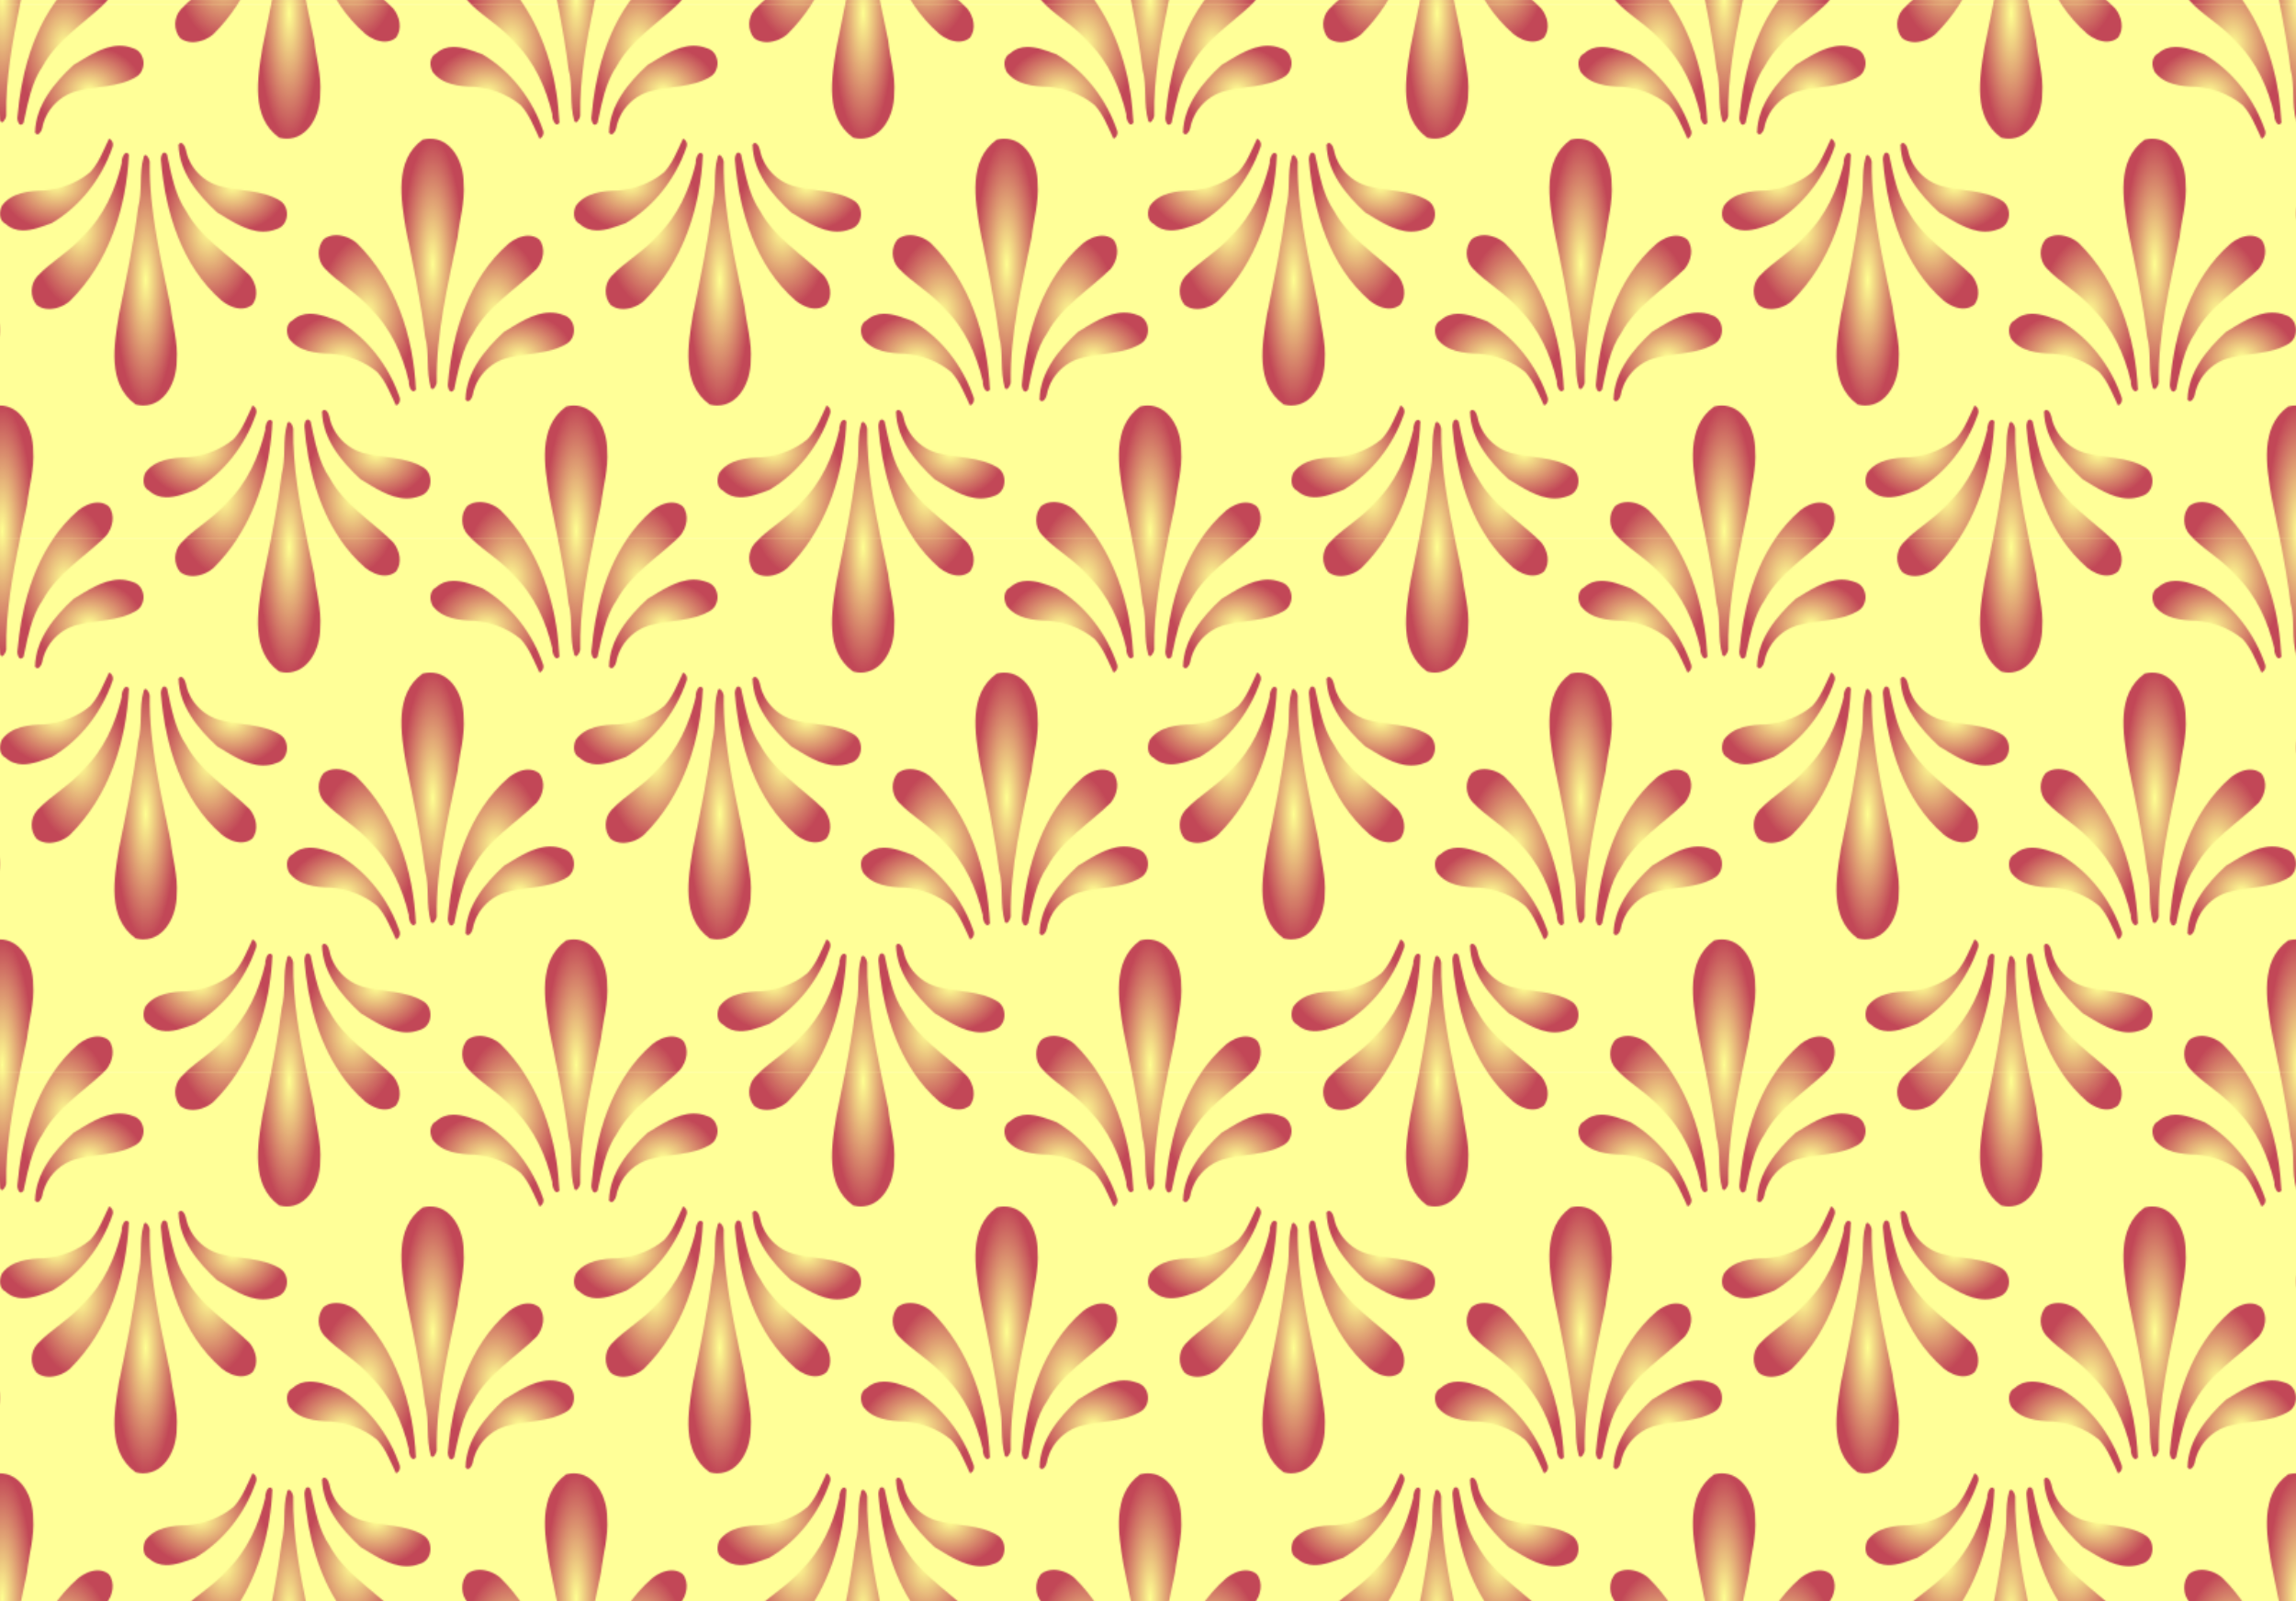
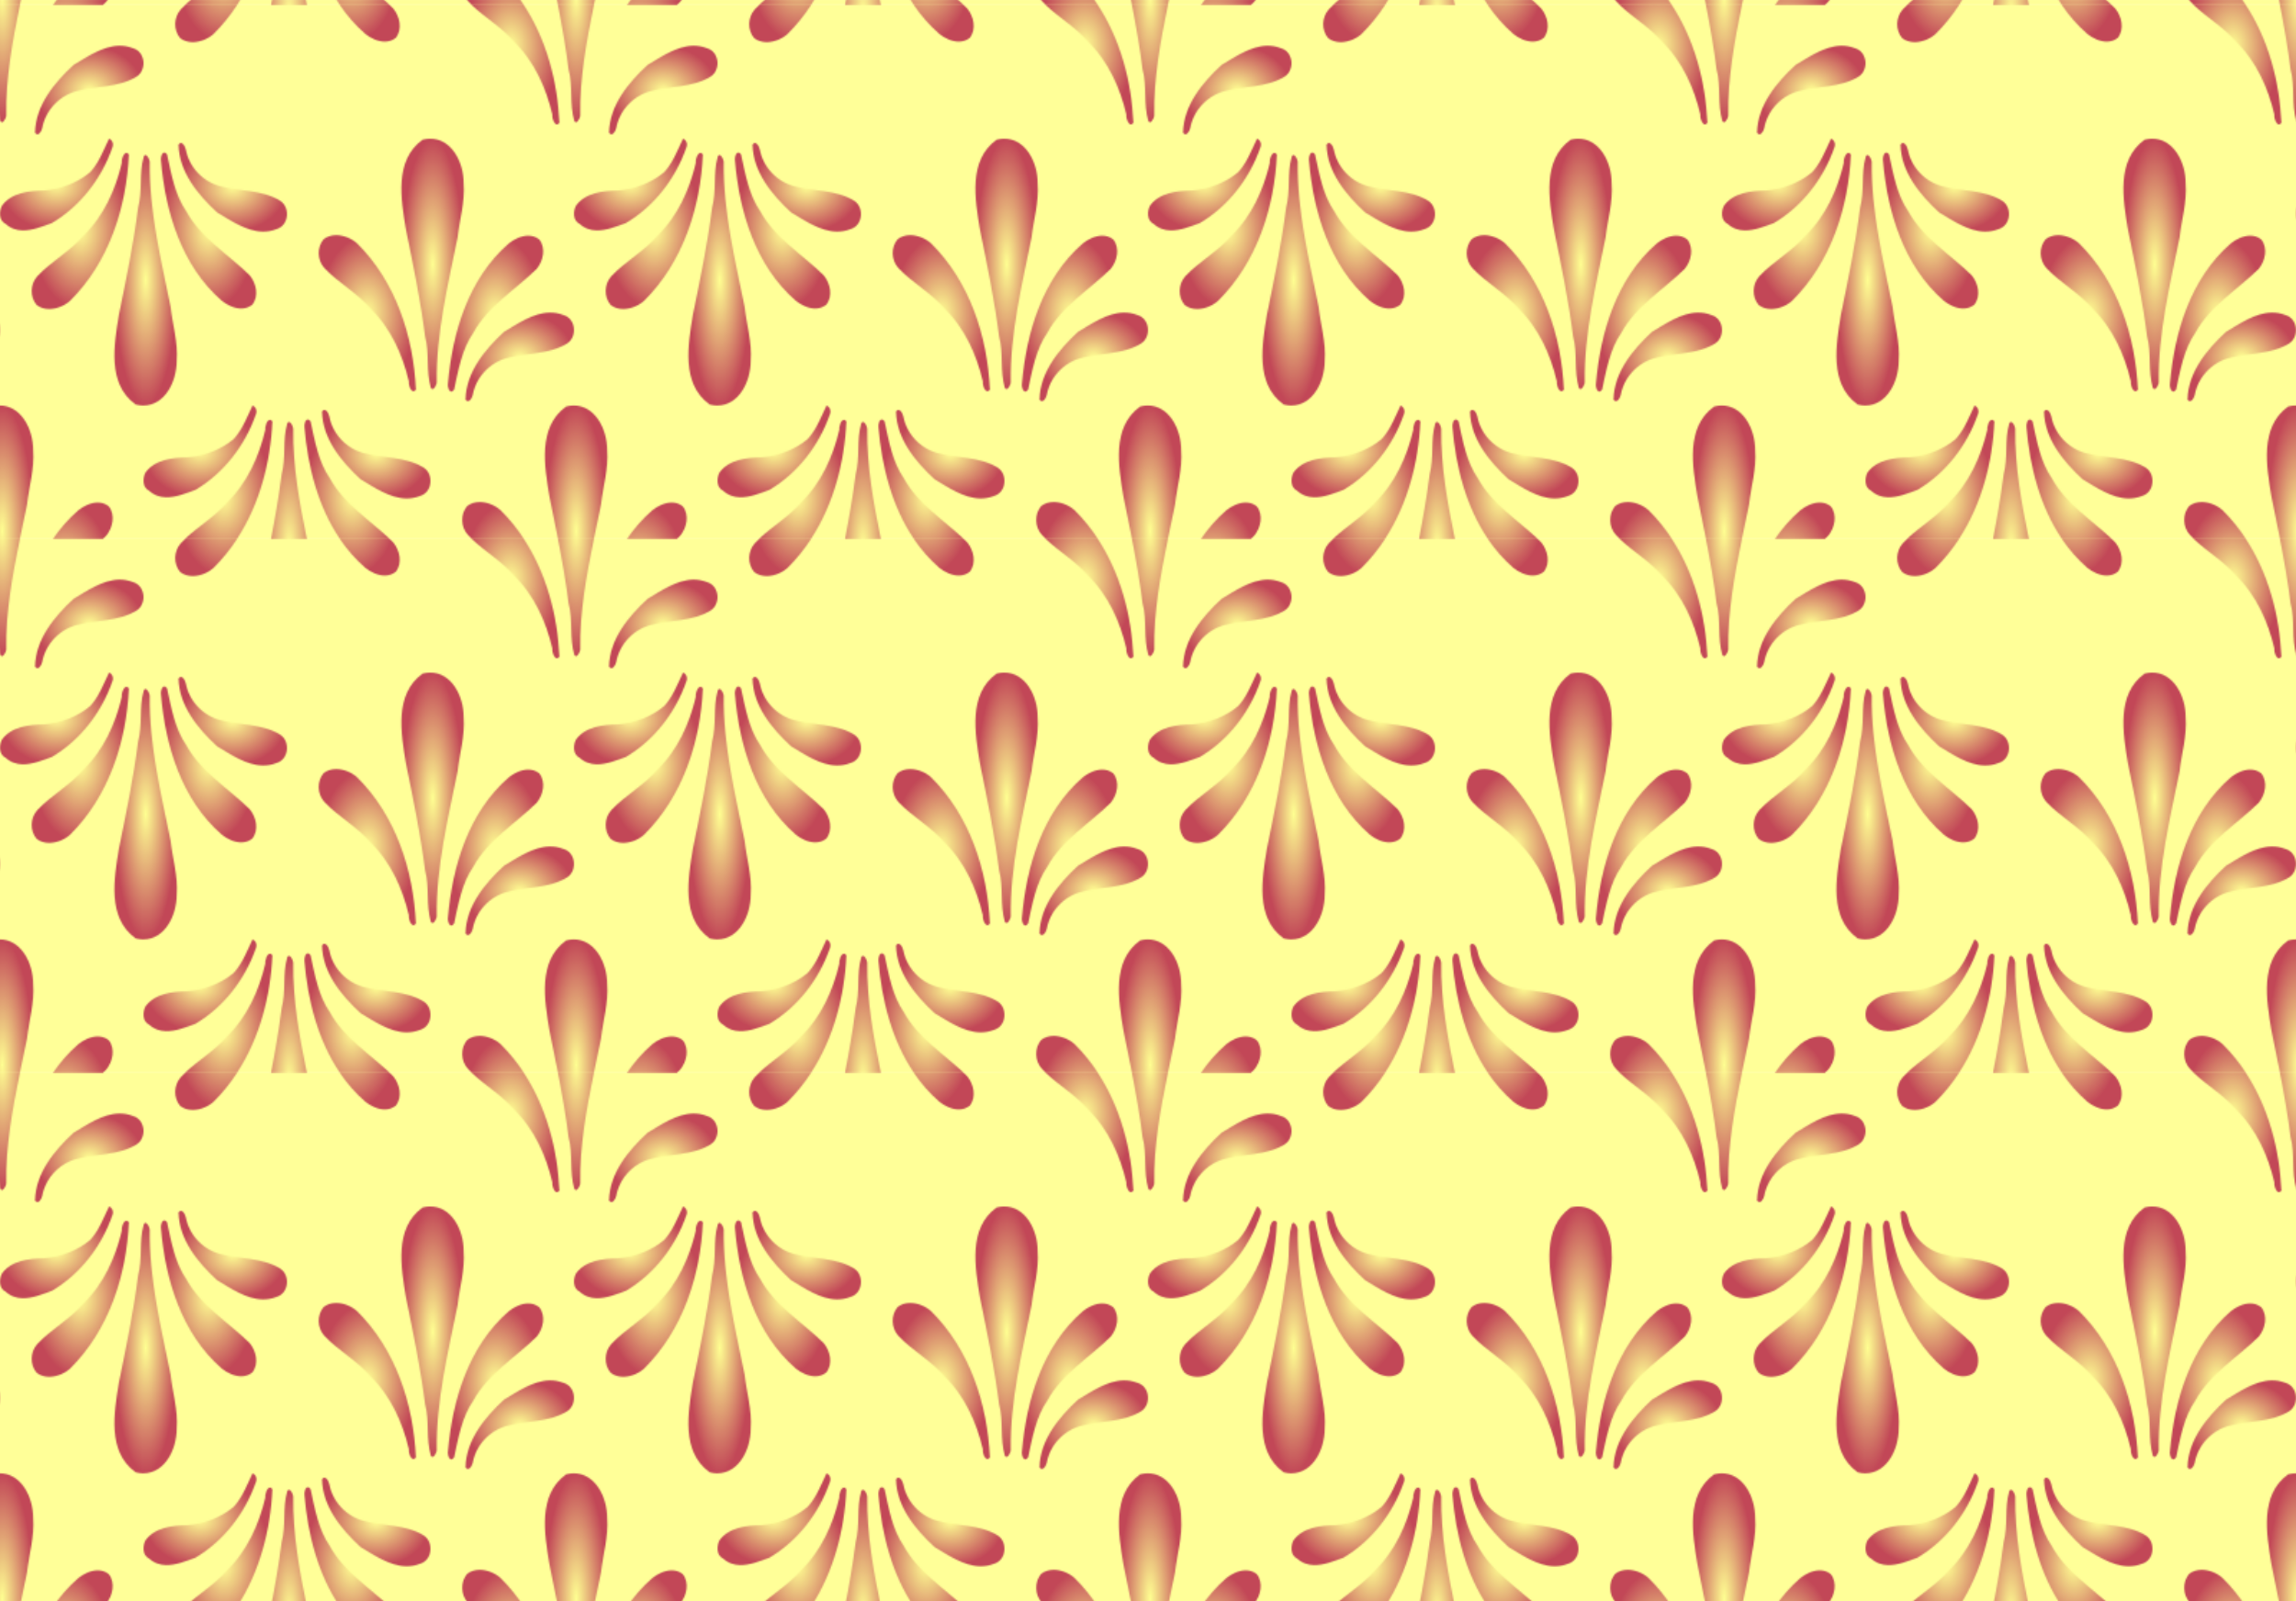
<svg xmlns="http://www.w3.org/2000/svg" xmlns:xlink="http://www.w3.org/1999/xlink" width="451.56mm" height="314.86mm" version="1.1" viewBox="0 0 1600 1115.6">
  <defs>
    <pattern id="ad" xlink:href="#ac" patternTransform="translate(-851.3 94.183)" />
    <radialGradient id="ab" cx="690.96" cy="357.71" r="17.418" gradientTransform="matrix(1.25 0 0 -5.01 -862.19 2076.6)" gradientUnits="userSpaceOnUse" xlink:href="#a" />
    <linearGradient id="a">
      <stop stop-color="#ffff92" offset="0" />
      <stop stop-color="#c24757" offset="1" />
    </linearGradient>
    <radialGradient id="aa" cx="654.52" cy="385.2" r="27.092" gradientTransform="matrix(1.25 0 0 -2.007 -862.19 1023.5)" gradientUnits="userSpaceOnUse" xlink:href="#a" />
    <radialGradient id="z" cx="726.01" cy="385.43" r="26.576" gradientTransform="matrix(1.25 0 0 -2.044 -862.19 1037.8)" gradientUnits="userSpaceOnUse" xlink:href="#a" />
    <radialGradient id="y" cx="739.51" cy="409.54" r="30.235" gradientTransform="matrix(1 0 0 -.817 -689.75 510.32)" gradientUnits="userSpaceOnUse" xlink:href="#a" />
    <radialGradient id="x" cx="641.24" cy="411.08" r="31.492" gradientTransform="matrix(1 0 0 -.812 -689.75 508.17)" gradientUnits="userSpaceOnUse" xlink:href="#a" />
    <radialGradient id="w" cx="690.96" cy="357.71" r="17.418" gradientTransform="matrix(1.25 0 0 -5.01 -962.19 1890.6)" gradientUnits="userSpaceOnUse" xlink:href="#a" />
    <radialGradient id="v" cx="726.01" cy="385.43" r="26.576" gradientTransform="matrix(1 0 0 -1.635 -769.75 681.45)" gradientUnits="userSpaceOnUse" xlink:href="#a" />
    <radialGradient id="u" cx="739.51" cy="409.54" r="30.235" gradientTransform="matrix(1 0 0 -.817 -769.75 361.57)" gradientUnits="userSpaceOnUse" xlink:href="#a" />
    <radialGradient id="t" cx="690.96" cy="357.71" r="17.418" gradientTransform="matrix(1.25 0 0 -5.01 -862.19 1704.7)" gradientUnits="userSpaceOnUse" xlink:href="#a" />
    <radialGradient id="s" cx="654.52" cy="385.2" r="27.092" gradientTransform="matrix(1.25 0 0 -2.007 -862.19 651.59)" gradientUnits="userSpaceOnUse" xlink:href="#a" />
    <radialGradient id="r" cx="726.01" cy="385.43" r="26.576" gradientTransform="matrix(1.25 0 0 -2.044 -862.19 665.88)" gradientUnits="userSpaceOnUse" xlink:href="#a" />
    <radialGradient id="q" cx="690.96" cy="357.71" r="17.418" gradientTransform="matrix(1.25 0 0 5.01 -662.19 -1890.6)" gradientUnits="userSpaceOnUse" xlink:href="#a" />
    <radialGradient id="p" cx="654.52" cy="385.2" r="27.092" gradientTransform="matrix(1.25 0 0 2.007 -662.19 -837.53)" gradientUnits="userSpaceOnUse" xlink:href="#a" />
    <radialGradient id="o" cx="726.01" cy="385.43" r="26.576" gradientTransform="matrix(1.25 0 0 2.044 -662.19 -851.81)" gradientUnits="userSpaceOnUse" xlink:href="#a" />
    <radialGradient id="n" cx="739.51" cy="409.54" r="30.235" gradientTransform="matrix(1 0 0 .817 -529.75 -361.57)" gradientUnits="userSpaceOnUse" xlink:href="#a" />
    <radialGradient id="m" cx="641.24" cy="411.08" r="31.492" gradientTransform="matrix(1 0 0 .812 -529.75 -359.42)" gradientUnits="userSpaceOnUse" xlink:href="#a" />
    <radialGradient id="l" cx="690.96" cy="357.71" r="17.418" gradientTransform="matrix(1 0 0 4.008 -609.75 -1363.8)" gradientUnits="userSpaceOnUse" xlink:href="#a" />
    <radialGradient id="k" cx="654.52" cy="385.2" r="27.092" gradientTransform="matrix(1 0 0 1.606 -609.75 -521.27)" gradientUnits="userSpaceOnUse" xlink:href="#a" />
    <radialGradient id="j" cx="726.01" cy="385.43" r="26.576" gradientTransform="matrix(1 0 0 1.635 -609.75 -532.7)" gradientUnits="userSpaceOnUse" xlink:href="#a" />
    <radialGradient id="i" cx="739.51" cy="409.54" r="30.235" gradientTransform="matrix(1 0 0 .817 -609.75 -212.82)" gradientUnits="userSpaceOnUse" xlink:href="#a" />
    <radialGradient id="h" cx="641.24" cy="411.08" r="31.492" gradientTransform="matrix(1 0 0 .812 -609.75 -210.67)" gradientUnits="userSpaceOnUse" xlink:href="#a" />
    <radialGradient id="g" cx="690.96" cy="357.71" r="17.418" gradientTransform="matrix(1.25 0 0 5.01 -662.19 -1518.8)" gradientUnits="userSpaceOnUse" xlink:href="#a" />
    <radialGradient id="f" cx="654.52" cy="385.2" r="27.092" gradientTransform="matrix(1.25 0 0 2.007 -662.19 -465.65)" gradientUnits="userSpaceOnUse" xlink:href="#a" />
    <radialGradient id="e" cx="726.01" cy="385.43" r="26.576" gradientTransform="matrix(1.25 0 0 2.044 -662.19 -479.94)" gradientUnits="userSpaceOnUse" xlink:href="#a" />
    <radialGradient id="d" cx="690.96" cy="357.71" r="17.418" gradientTransform="matrix(1.25 0 0 -5.01 -562.19 1890.6)" gradientUnits="userSpaceOnUse" xlink:href="#a" />
    <radialGradient id="c" cx="654.52" cy="385.2" r="27.092" gradientTransform="matrix(1 0 0 -1.606 -449.75 670.02)" gradientUnits="userSpaceOnUse" xlink:href="#a" />
    <radialGradient id="b" cx="641.24" cy="411.08" r="31.492" gradientTransform="matrix(1 0 0 -.812 -449.75 359.42)" gradientUnits="userSpaceOnUse" xlink:href="#a" />
    <pattern id="ac" width="400" height="371.877" patternTransform="translate(-508.01 76.072)" patternUnits="userSpaceOnUse">
      <g transform="matrix(1.25 0 0 1.25 100 92.969)">
        <path transform="scale(.8)" d="m-100-92.969v371.88h400v-371.88h-400z" fill="#ffff98" />
        <path transform="scale(.8)" d="m1.477 197.38c-0.457-0.076-0.897 0.187-1.262 0.979-3.453 11.619-0.803 23.993-3.969 35.68-1.89 15.074-4.511 30.018-7.387 44.873h25.002c-5.225-25.36-9.87-50.89-9.524-76.83 0.015-1.201-1.492-4.476-2.861-4.703z" fill="url(#ab)" />
        <path transform="scale(.8)" d="m-11.748 195.88c-2.153-0.261-3.691 4.799-3.348 6.896-4.355 18.686-12.676 36.989-26.529 50.588-8.525 10.029-20.067 16.575-29.5 25.539h36.254c15.783-24.124 23.404-53.339 24.695-81.891-0.547-0.729-1.075-1.073-1.572-1.133z" fill="url(#aa)" />
        <path transform="scale(.8)" d="m14.395 195.65c-1.729 0.13-2.536 3.804-2.215 5.57 2.295 27.035 9.344 55.099 24.729 77.686h34.748c-14.438-13.54-32.027-24.47-41.776-42.27-8.142-11.74-10.494-26.24-13.457-39.73-0.774-0.946-1.453-1.297-2.029-1.254z" fill="url(#z)" />
        <path d="m66.351 200.56c-9.073-0.196-17.769-6.168-25.355-10.739-10.69-9.878-21.196-22.532-21.467-37.802 1.858-2.428 3.693 1.009 4.07 2.812 1.779 9.641 9.357 17.756 18.964 20.381 11.08 2.986 23.538 1.919 33.651 8.159 5.776 3.769 4.854 13.943-2.17 15.836-2.583 1.009-5.153 1.406-7.694 1.352z" fill="url(#y)" />
        <path d="m-67.492 199.9c-3.306-0.079-6.496-1.063-9.344-3.612-3.843-1.874-3.732-6.924-2.059-10.188 5.305-7.27 15.044-8.291 23.351-8.436 9.406-0.774 18.648-4.226 25.891-10.294 4.894-5.393 7.353-12.175 10.442-18.616 1.862 0.736 2.667 2.964 1.916 4.767-6.046 17.421-17.844 32.823-33.734 42.256-5.118 1.865-10.952 4.253-16.462 4.122z" fill="url(#x)" />
        <path transform="scale(.8)" d="m-98.523 11.438c-0.457-0.076-0.897 0.187-1.262 0.979-0.08 0.27-0.141 0.542-0.215 0.812v172.7c14.645-0.064 23.132-16.283 23.125-31.084 0.994-13.144-2.888-25.128-4.234-37.674-6.787-33.313-15.008-66.82-14.553-101.03 0.015-1.201-1.492-4.476-2.861-4.703z" fill="url(#w)" />
        <path d="m-25.738 94.675c-3.792-0.08-7.724-1.998-10.619-4.327-22.392-19.438-31.47-49.503-33.899-78.121-0.342-1.884 0.919-6.48 3.395-3.453 2.37 10.795 4.252 22.397 10.766 31.789 8.237 15.033 23.475 23.943 35.344 35.653 3.612 4.489 5.187 11.401 1.436 16.308-1.921 1.585-4.147 2.199-6.422 2.152z" fill="url(#v)" />
        <path d="m-13.649 51.805c-9.073-0.196-17.769-6.168-25.354-10.739-10.69-9.878-21.197-22.532-21.468-37.802 1.858-2.428 3.693 1.009 4.07 2.812 1.779 9.641 9.357 17.756 18.964 20.381 11.08 2.986 23.538 1.919 33.651 8.159 5.776 3.769 4.854 13.943-2.17 15.836-2.583 1.009-5.153 1.406-7.694 1.352z" fill="url(#u)" />
-         <path transform="scale(.8)" d="m-11.141-92.969c-1.93 9.971-3.971 19.903-5.998 29.801-3.367 20.613-8.266 47.915 11.389 62.254l0.465 0.27c1.676 0.406 3.286 0.612 4.83 0.641 14.926 0.277 23.587-16.137 23.58-31.092 0.994-13.144-2.888-25.127-4.234-37.674-1.641-8.052-3.364-16.117-5.03-24.199h-25.002z" fill="url(#t)" />
        <path transform="scale(.8)" d="m-71.125-92.969c-0.98 0.932-1.946 1.88-2.875 2.871-4.99 5.535-5.271 14.393-0.428 20.076 2.503 1.944 5.549 2.779 8.695 2.781 5.244 0.004 10.77-2.309 14.537-5.672 6.202-6.13 11.62-12.87 16.322-20.057h-36.252z" fill="url(#s)" />
        <path transform="scale(.8)" d="m36.91-92.969c4.972 7.299 10.808 14.03 17.645 19.965 3.619 2.911 8.533 5.309 13.273 5.408 2.844 0.06 5.626-0.708 8.027-2.689 4.689-6.133 2.72-14.773-1.795-20.385-0.788-0.778-1.594-1.539-2.404-2.299h-34.746z" fill="url(#r)" />
        <path transform="scale(.8)" d="m188.86-92.969c2.876 14.854 5.495 29.8 7.385 44.873 3.165 11.687 0.516 24.061 3.969 35.68 1.458 3.164 4.144-2.123 4.123-3.725-0.346-25.94 4.299-51.474 9.523-76.828h-25z" fill="url(#q)" />
        <path transform="scale(.8)" d="m128.88-92.969c9.433 8.964 20.975 15.51 29.5 25.539 13.854 13.599 22.175 31.901 26.529 50.588-0.423 2.581 2.004 9.652 4.92 5.764-1.292-28.551-8.912-57.767-24.695-81.891h-36.254z" fill="url(#p)" />
-         <path transform="scale(.8)" d="m236.91-92.969c-15.385 22.587-22.433 50.65-24.729 77.686-0.428 2.355 1.149 8.1 4.244 4.316 2.963-13.493 5.315-27.997 13.457-39.736 9.749-17.793 27.338-28.728 41.775-42.266h-34.748z" fill="url(#o)" />
        <path d="m226.35-51.805c-9.073 0.196-17.769 6.168-25.355 10.739-10.69 9.878-21.196 22.532-21.467 37.802 1.858 2.428 3.693-1.009 4.07-2.812 1.779-9.641 9.357-17.756 18.964-20.381 11.08-2.986 23.538-1.919 33.651-8.159 5.776-3.769 4.854-13.943-2.17-15.836-2.583-1.009-5.153-1.406-7.694-1.352z" fill="url(#n)" />
-         <path d="m92.508-51.145c-3.306 0.079-6.496 1.063-9.344 3.612-3.843 1.874-3.732 6.924-2.059 10.188 5.305 7.27 15.044 8.291 23.351 8.436 9.406 0.774 18.648 4.226 25.891 10.294 4.894 5.393 7.353 12.175 10.442 18.616 1.862-0.736 2.667-2.964 1.916-4.767-6.046-17.421-17.844-32.823-33.734-42.256-5.118-1.865-10.952-4.253-16.462-4.122z" fill="url(#m)" />
        <path d="m79.636 0.003c-1.235 0.023-2.524 0.188-3.864 0.512l-0.372 0.216c-15.724 11.471-11.804 33.312-9.111 49.803 4.038 19.715 8.181 39.587 10.708 59.741 2.532 9.35 0.413 19.249 3.175 28.544 1.167 2.532 3.315-1.698 3.298-2.98-0.364-27.36 6.212-54.164 11.642-80.815 1.078-10.037 4.183-19.623 3.388-30.139 6e-3 -11.964-6.923-25.095-18.864-24.873z" fill="url(#l)" />
        <path d="m27.414 53.792c-2.517 2e-3 -4.953 0.67-6.956 2.225-3.874 4.546-3.65 11.633 0.342 16.061 7.893 8.419 18.371 13.872 25.9 22.73 11.083 10.879 17.74 25.521 21.223 40.47-0.338 2.065 1.603 7.722 3.936 4.611-1.341-29.65-11.2-60.197-32.815-81.561-3.014-2.69-7.435-4.54-11.63-4.537z" fill="url(#k)" />
        <path d="m134.26 54.076c-3.792 0.08-7.724 1.998-10.619 4.327-22.392 19.439-31.47 49.503-33.9 78.122-0.342 1.884 0.919 6.48 3.395 3.453 2.37-10.795 4.252-22.397 10.766-31.789 8.237-15.033 23.475-23.943 35.344-35.653 3.612-4.489 5.187-11.401 1.436-16.308-1.921-1.585-4.147-2.199-6.422-2.152z" fill="url(#j)" />
        <path d="m146.35 96.947c-9.073 0.196-17.769 6.168-25.355 10.739-10.69 9.878-21.196 22.532-21.467 37.802 1.858 2.428 3.693-1.009 4.07-2.812 1.779-9.641 9.357-17.756 18.964-20.381 11.08-2.986 23.538-1.919 33.651-8.159 5.776-3.769 4.854-13.943-2.17-15.836-2.583-1.009-5.153-1.406-7.694-1.352z" fill="url(#i)" />
-         <path d="m12.508 97.606c-3.306 0.079-6.496 1.063-9.344 3.612-3.843 1.874-3.732 6.924-2.059 10.188 5.305 7.27 15.044 8.291 23.351 8.436 9.406 0.774 18.648 4.226 25.891 10.294 4.894 5.393 7.353 12.175 10.442 18.616 1.862-0.736 2.667-2.964 1.916-4.767-6.046-17.42-17.844-32.82-33.735-42.25-5.118-1.868-10.952-4.255-16.462-4.124z" fill="url(#h)" />
        <path transform="scale(.8)" d="m199.54 185.94c-1.544 0.029-3.155 0.235-4.83 0.641l-0.465 0.27c-19.655 14.339-14.755 41.641-11.389 62.254 2.027 9.898 4.068 19.829 5.998 29.801h25.002c1.665-8.083 3.389-16.146 5.029-24.199 1.347-12.546 5.229-24.53 4.234-37.674 7e-3 -14.955-8.654-31.369-23.58-31.092z" fill="url(#g)" />
        <path transform="scale(.8)" d="m134.27 253.18c-3.146 2e-3 -6.192 0.838-8.695 2.781-4.843 5.683-4.562 14.541 0.428 20.076 0.929 0.991 1.895 1.939 2.875 2.871h36.252c-4.702-7.187-10.12-13.927-16.322-20.057-3.768-3.363-9.293-5.675-14.537-5.672z" fill="url(#f)" />
        <path transform="scale(.8)" d="m267.83 253.54c-4.74 0.1-9.655 2.497-13.273 5.408-6.837 5.935-12.674 12.665-17.646 19.965h34.748c0.81-0.76 1.616-1.521 2.404-2.299 4.515-5.612 6.484-14.251 1.795-20.385-2.401-1.981-5.183-2.749-8.027-2.689z" fill="url(#e)" />
        <path transform="scale(.8)" d="m300 13.229c-3.102 11.382-0.662 23.451-3.754 34.867-3.158 25.192-8.338 50.032-13.385 74.676-3.367 20.613-8.266 47.915 11.389 62.254l0.465 0.27c1.676 0.406 3.286 0.612 4.83 0.641 0.154 3e-3 0.303-7e-3 0.455-8e-3v-172.7z" fill="url(#d)" />
        <path d="m187.41 94.959c-2.517-2e-3 -4.953-0.67-6.956-2.225-3.874-4.546-3.65-11.633 0.342-16.061 7.893-8.419 18.371-13.872 25.9-22.73 11.083-10.879 17.74-25.521 21.223-40.47-0.338-2.065 1.603-7.722 3.936-4.611-1.341 29.647-11.2 60.196-32.815 81.559-3.014 2.691-7.434 4.54-11.63 4.537z" fill="url(#c)" />
        <path d="m172.51 51.145c-3.306-0.079-6.496-1.063-9.344-3.612-3.843-1.874-3.732-6.924-2.059-10.188 5.305-7.27 15.044-8.291 23.351-8.436 9.406-0.774 18.648-4.226 25.891-10.294 4.894-5.393 7.353-12.175 10.442-18.616 1.862 0.736 2.667 2.964 1.916 4.767-6.046 17.421-17.844 32.823-33.734 42.256-5.118 1.865-10.952 4.253-16.462 4.122z" fill="url(#b)" />
      </g>
    </pattern>
  </defs>
  <g transform="translate(1351.3 281.45)">
    <rect x="-1351.3" y="-281.45" width="1600" height="1115.6" fill="url(#ad)" />
  </g>
</svg>